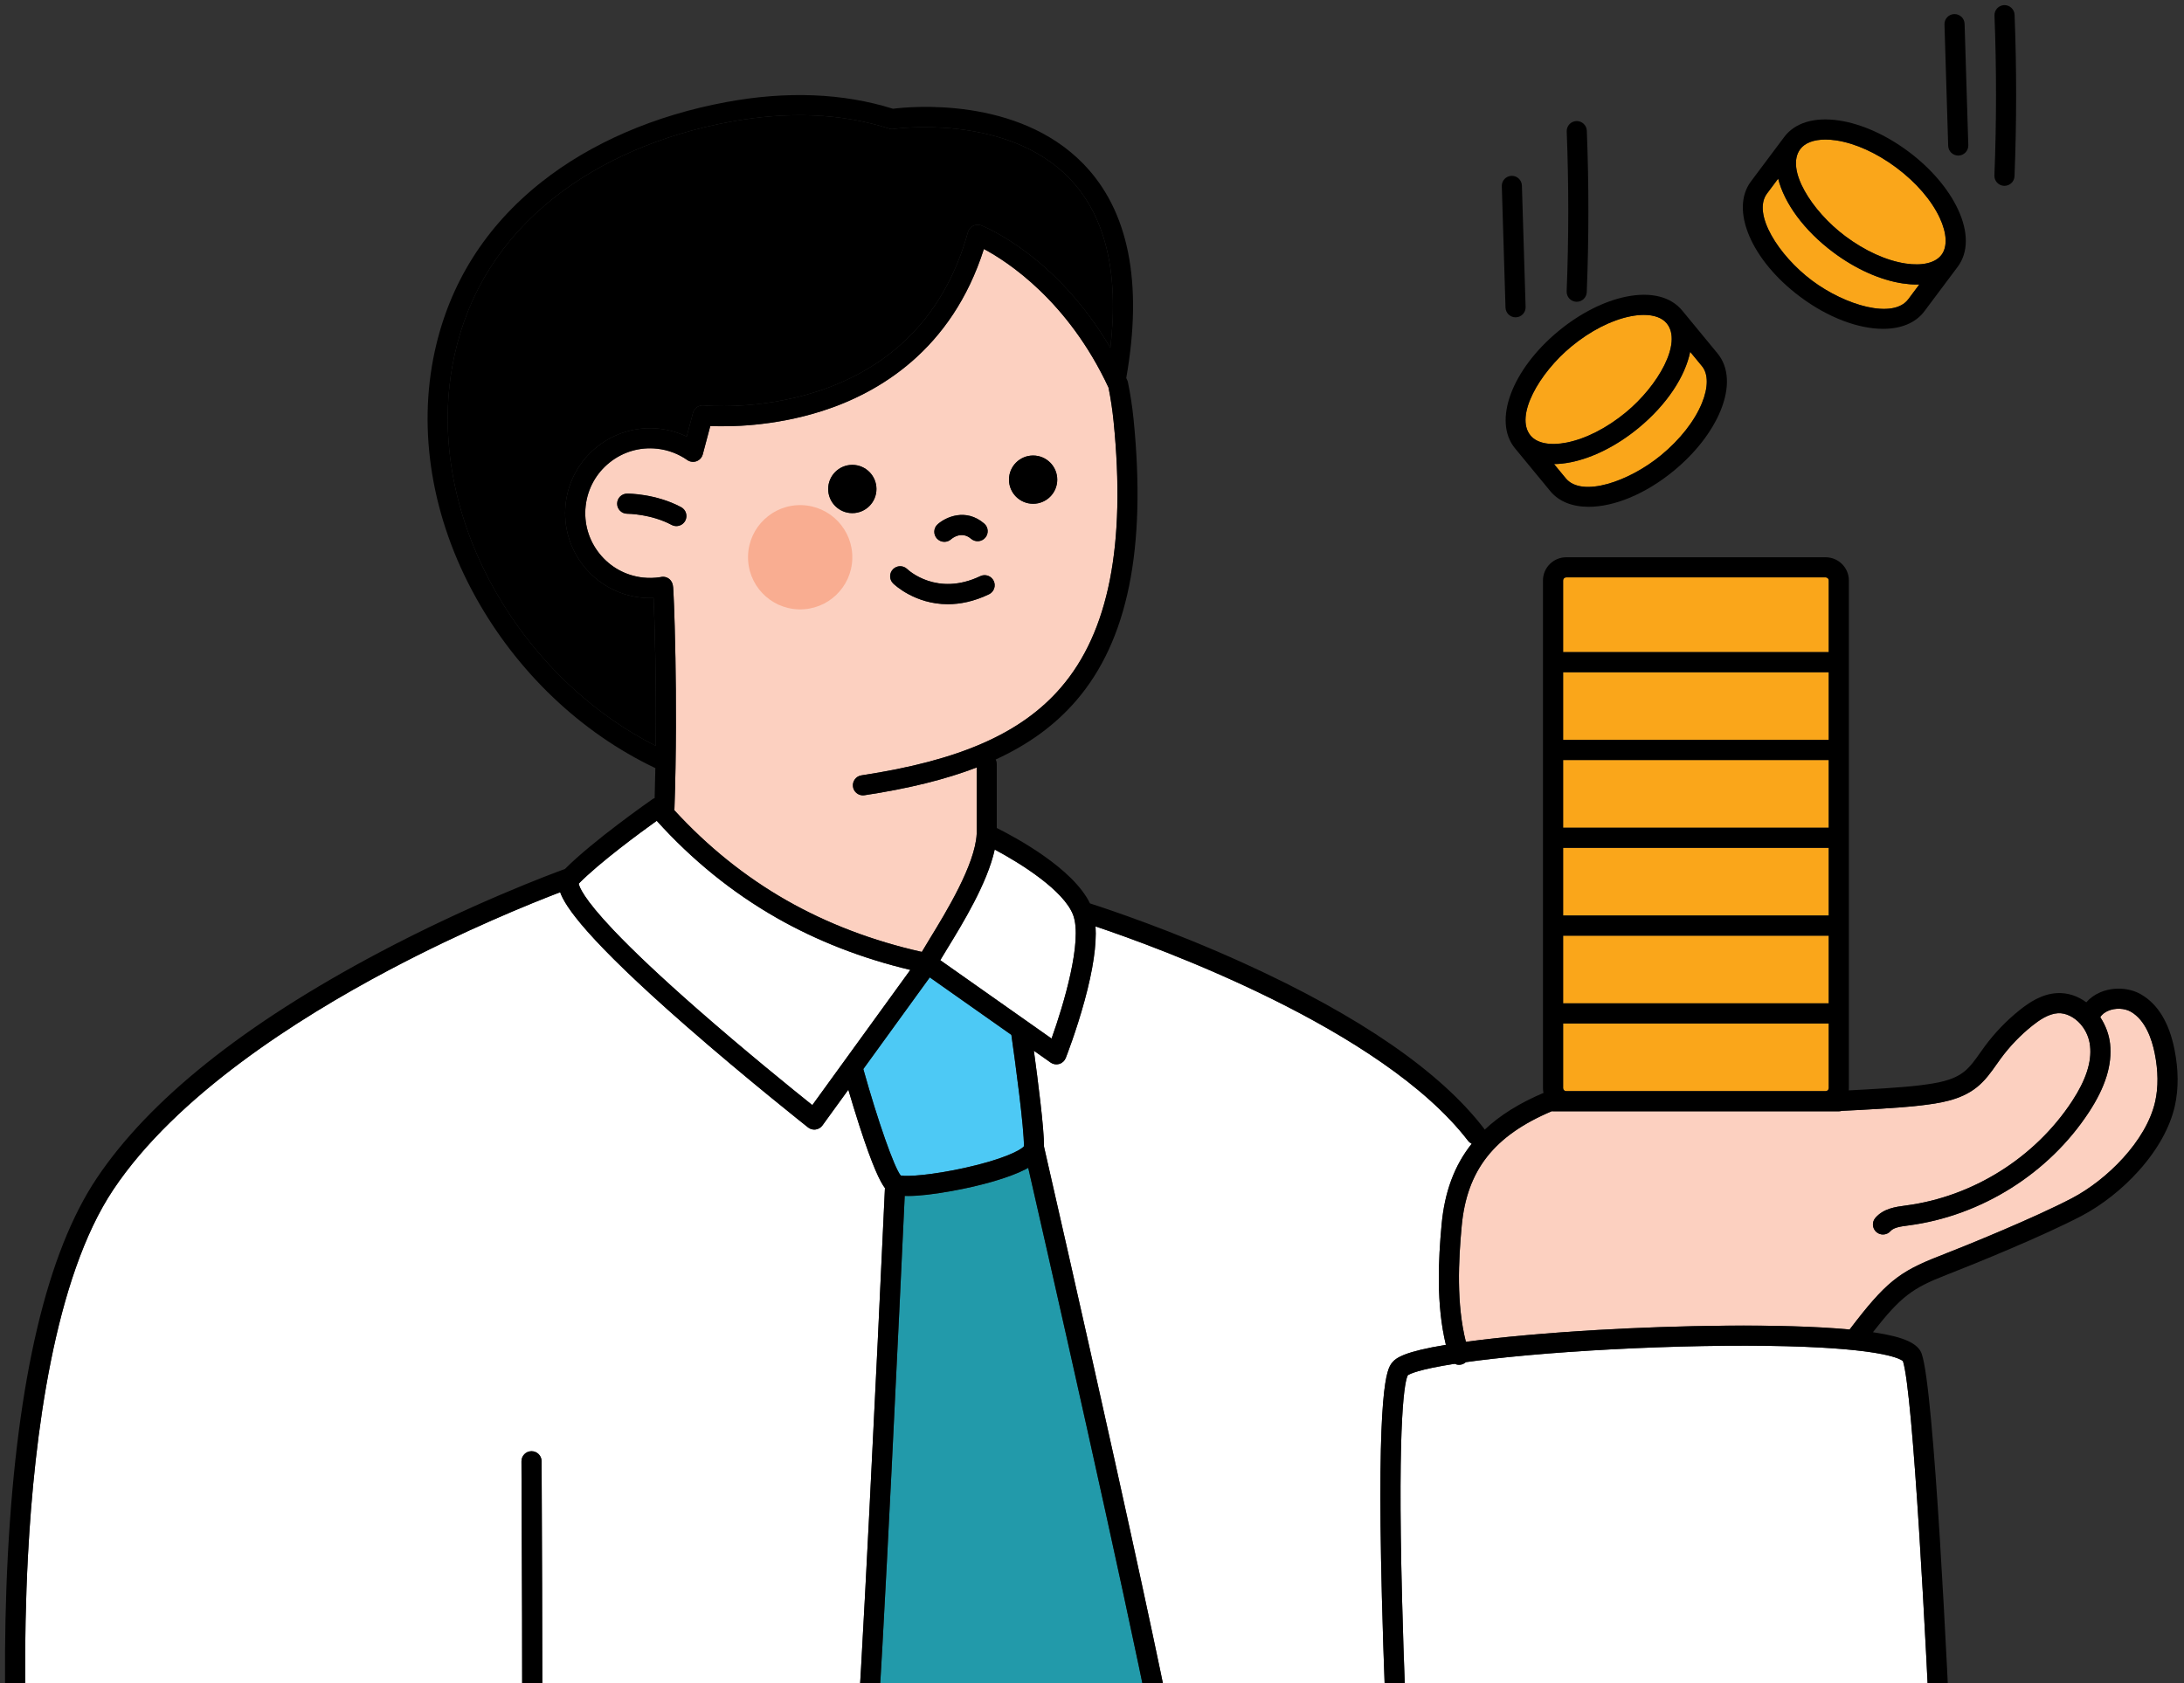
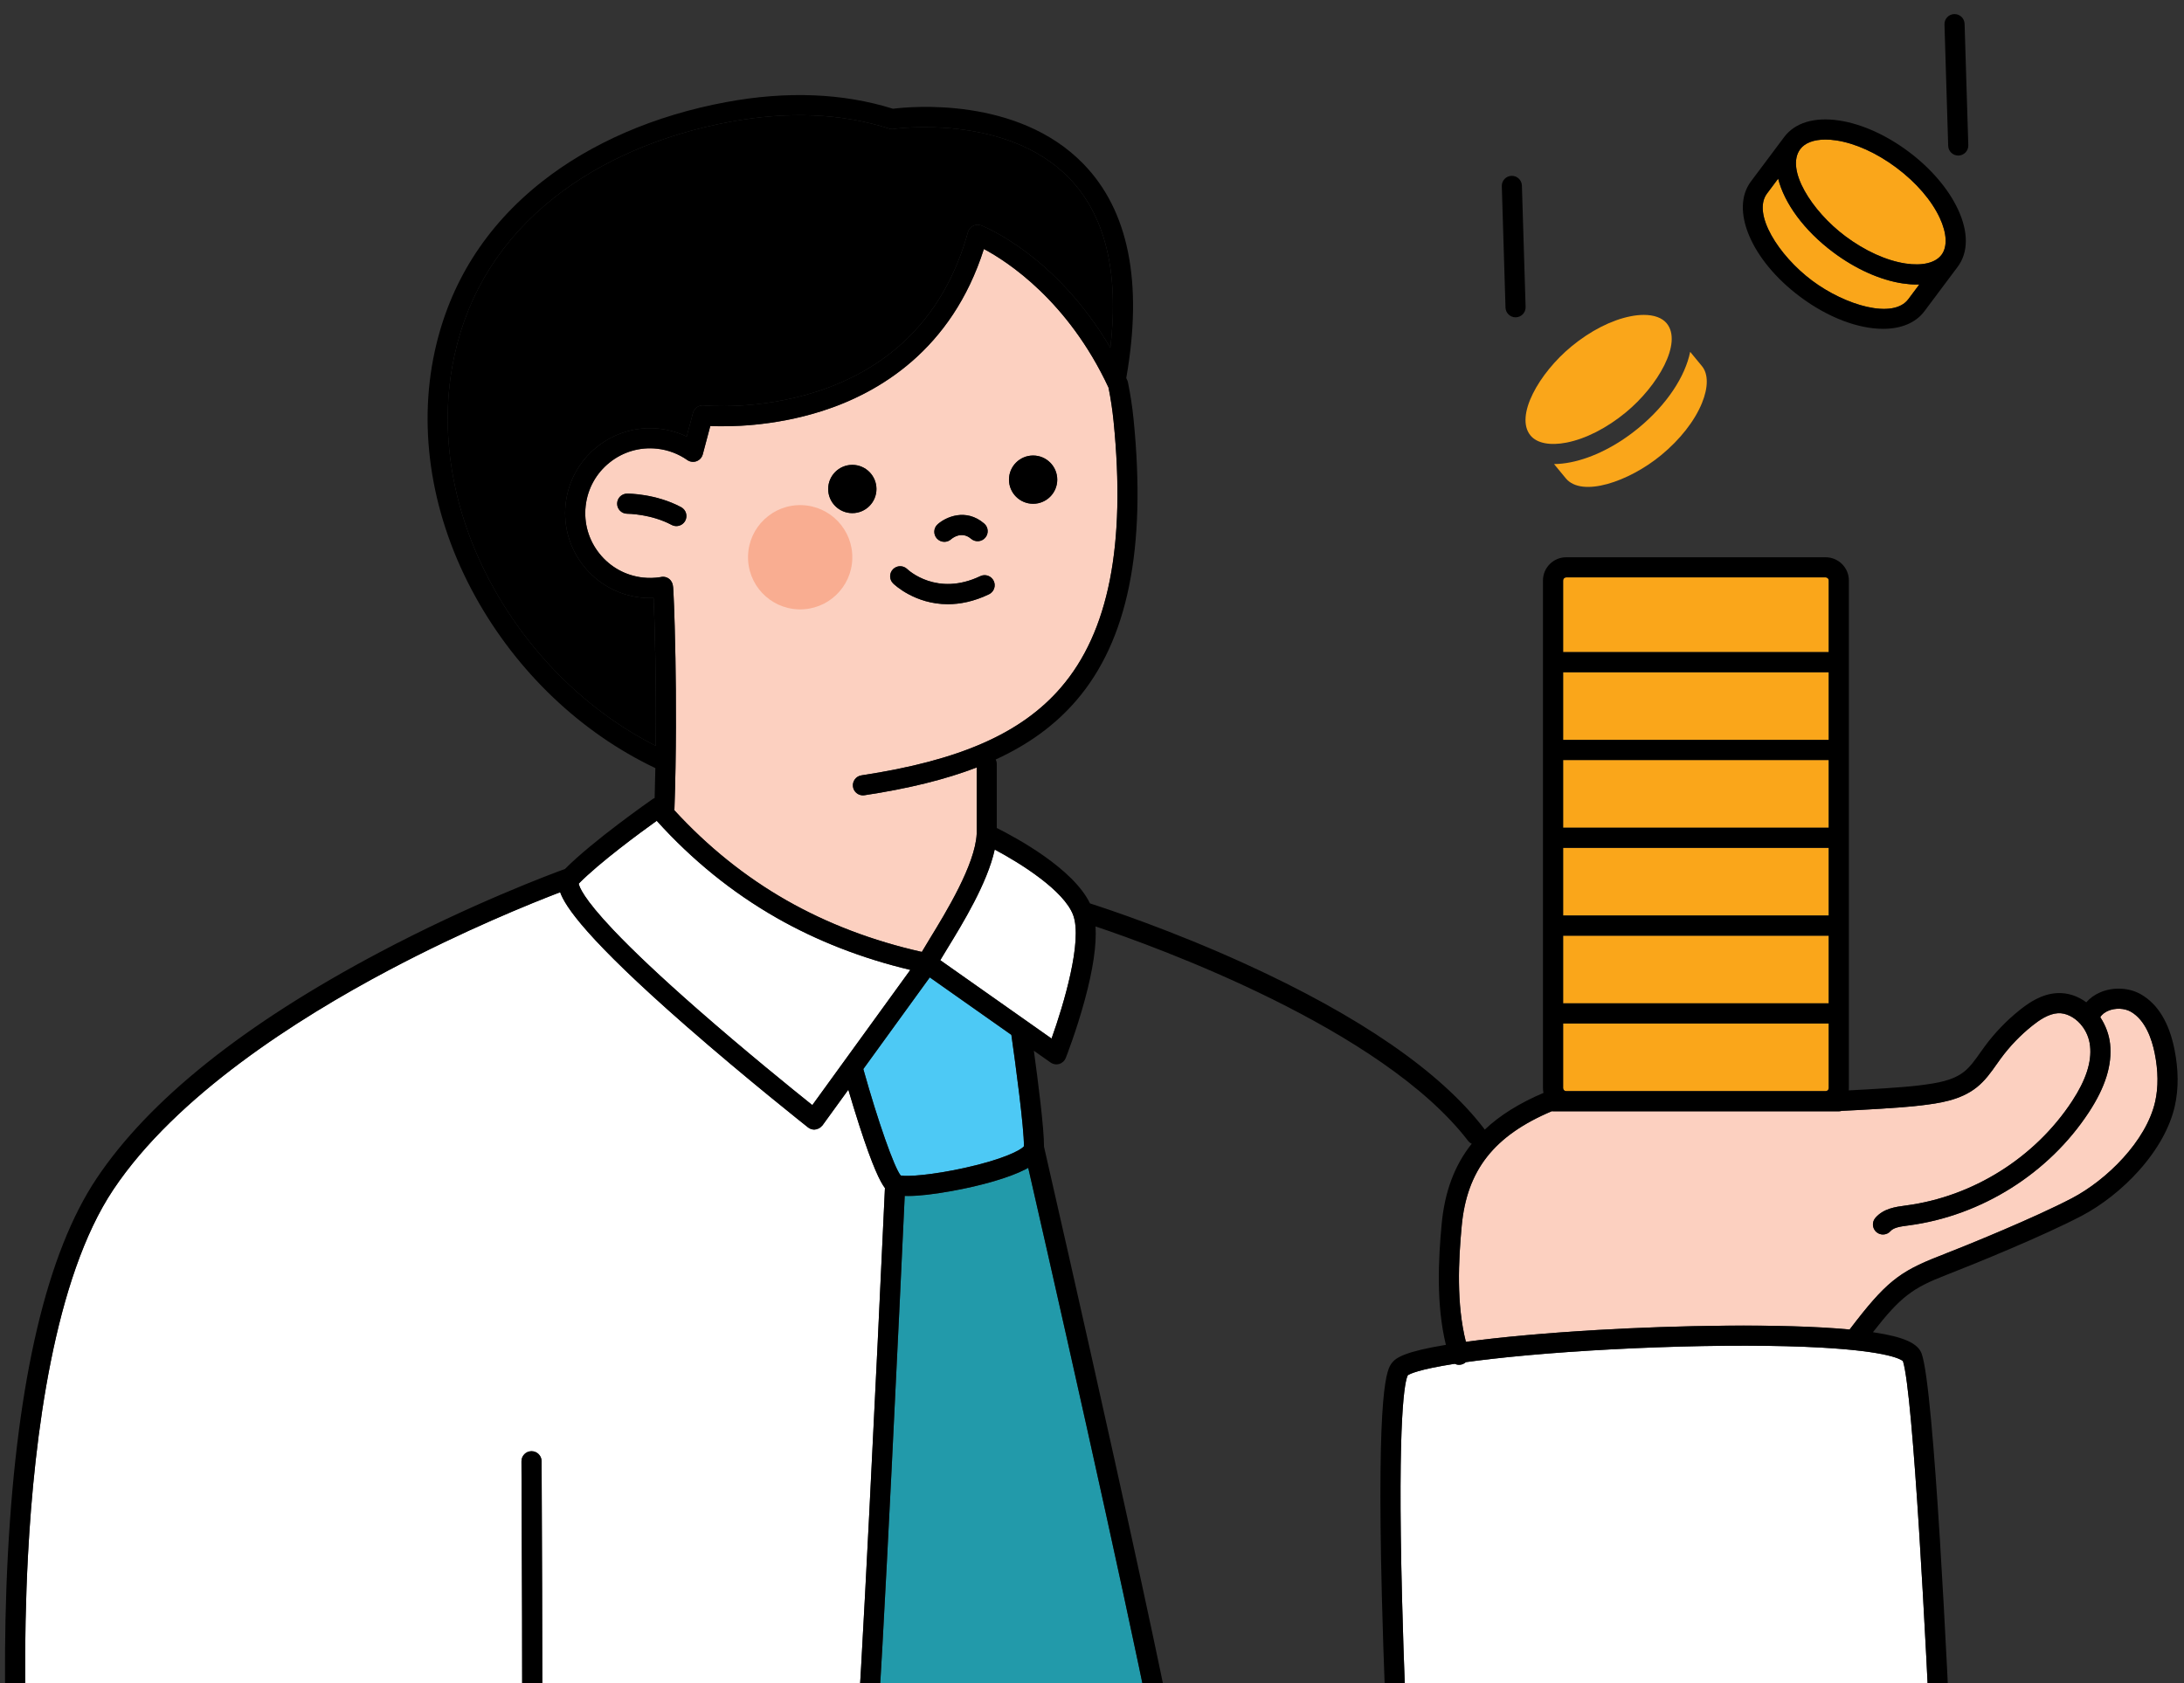
<svg xmlns="http://www.w3.org/2000/svg" width="227" height="175" viewBox="0 0 227 175" fill="none">
  <rect x="0" y="0" width="227" height="175" fill="#333333" stroke="none" />
  <g clip-path="url(#clip0_178_1016)">
    <path d="M96.637 101.612L89.731 111.142C91.24 116.544 92.931 121.361 93.614 122.207C94.293 122.35 96.914 122.161 100.278 121.417C104.174 120.556 106.074 119.608 106.422 119.173C106.45 117.293 105.528 110.441 105.118 107.589L96.635 101.613L96.637 101.612Z" fill="#4DC9F5" />
    <path d="M190.077 60.349C190.077 60.17 189.932 60.025 189.753 60.025H162.789C162.61 60.025 162.465 60.17 162.465 60.349V67.795H190.077V60.349Z" fill="#FAA61A" />
    <path d="M190.077 79.015H162.465V86.054H190.077V79.015Z" fill="#FAA61A" />
    <path d="M102.265 25.889C98.917 36.401 91.337 40.849 85.457 42.729C80.341 44.364 75.721 44.376 73.829 44.291L73.047 47.239C73.047 47.239 73.044 47.246 73.043 47.25C73.028 47.301 73.011 47.351 72.989 47.401C72.986 47.407 72.982 47.414 72.979 47.421C72.959 47.462 72.937 47.503 72.911 47.541C72.906 47.549 72.901 47.557 72.897 47.564C72.896 47.566 72.893 47.569 72.892 47.571C72.865 47.609 72.835 47.644 72.805 47.678C72.797 47.686 72.789 47.694 72.781 47.701C72.746 47.737 72.709 47.772 72.668 47.802C72.668 47.802 72.667 47.802 72.666 47.803C72.624 47.835 72.582 47.861 72.537 47.887C72.531 47.89 72.526 47.893 72.52 47.897C72.476 47.92 72.43 47.939 72.384 47.956C72.375 47.959 72.366 47.962 72.357 47.965C72.31 47.98 72.262 47.992 72.214 48.001C72.208 48.001 72.201 48.002 72.194 48.003C72.148 48.01 72.102 48.014 72.056 48.014C72.051 48.014 72.044 48.015 72.039 48.015C72.035 48.015 72.032 48.015 72.029 48.015C71.989 48.015 71.949 48.012 71.909 48.007C71.903 48.007 71.897 48.005 71.89 48.004C71.854 47.999 71.819 47.992 71.784 47.983C71.78 47.982 71.775 47.982 71.77 47.981C71.763 47.979 71.758 47.977 71.752 47.976C71.731 47.969 71.709 47.962 71.689 47.956C71.675 47.952 71.661 47.946 71.648 47.941C71.63 47.934 71.614 47.926 71.596 47.919C71.58 47.911 71.563 47.903 71.547 47.894C71.534 47.888 71.521 47.88 71.508 47.873C71.49 47.861 71.471 47.85 71.454 47.838C71.448 47.835 71.442 47.832 71.436 47.828C70.515 47.181 69.434 46.774 68.309 46.651C66.52 46.453 64.761 46.965 63.357 48.091C61.953 49.217 61.072 50.821 60.874 52.611C60.676 54.4 61.188 56.159 62.314 57.563C63.44 58.967 65.044 59.849 66.834 60.046C67.439 60.113 68.046 60.096 68.641 60.001C68.754 59.97 68.873 59.957 68.996 59.968C69.157 59.981 69.6 60.065 69.831 60.535C69.844 60.56 69.855 60.585 69.866 60.611C69.866 60.612 69.866 60.614 69.867 60.615C69.897 60.686 69.921 60.762 69.934 60.842C69.934 60.846 69.934 60.851 69.936 60.856C69.949 60.922 69.96 60.991 69.967 61.067C69.974 61.163 69.983 61.307 69.994 61.492C70.015 61.877 70.038 62.407 70.062 63.027C70.096 63.928 70.16 65.829 70.206 68.435C70.275 72.349 70.31 78.236 70.097 84.242C73.556 88.016 77.472 91.165 81.752 93.605C85.987 96.021 90.715 97.822 95.816 98.967C96.01 98.627 96.281 98.183 96.657 97.569C98.302 94.883 101.361 89.886 101.517 86.703V79.791C98.258 81.043 94.412 81.987 89.851 82.678C89.798 82.686 89.746 82.69 89.693 82.69C89.185 82.69 88.739 82.319 88.66 81.801C88.573 81.231 88.966 80.697 89.537 80.611C99.772 79.061 106.171 76.241 110.285 71.467C115.245 65.71 117.032 56.663 115.748 43.806C115.631 42.627 115.452 41.446 115.22 40.293C111.011 31.274 104.724 27.204 102.269 25.891L102.265 25.889ZM71.223 54.141C71.036 54.493 70.673 54.694 70.3 54.694C70.135 54.694 69.966 54.654 69.809 54.571C67.655 53.421 65.221 53.41 65.191 53.41H65.19C64.614 53.41 64.145 52.944 64.144 52.367C64.142 51.791 64.606 51.322 65.183 51.318C65.308 51.317 68.158 51.318 70.794 52.726C71.303 52.998 71.496 53.632 71.224 54.141H71.223ZM97.46 54.504C98.296 53.761 100.383 52.79 102.294 54.428C102.732 54.805 102.782 55.464 102.407 55.902C102.03 56.34 101.371 56.391 100.933 56.015C99.932 55.157 98.957 55.972 98.849 56.068C98.65 56.245 98.403 56.331 98.156 56.331C97.867 56.331 97.581 56.213 97.373 55.98C96.99 55.549 97.029 54.887 97.461 54.504H97.46ZM88.588 53.347C87.202 53.347 86.079 52.224 86.079 50.839C86.079 49.454 87.203 48.33 88.588 48.33C89.973 48.33 91.096 49.454 91.096 50.839C91.096 52.224 89.973 53.347 88.588 53.347ZM102.791 61.786C101.216 62.538 99.779 62.815 98.517 62.815C95.093 62.815 92.953 60.777 92.832 60.658C92.42 60.255 92.412 59.593 92.815 59.18C93.218 58.769 93.877 58.76 94.29 59.159C94.428 59.291 97.404 62.042 101.889 59.898C102.41 59.649 103.034 59.87 103.282 60.391C103.532 60.912 103.311 61.536 102.79 61.785L102.791 61.786ZM107.38 52.375C105.994 52.375 104.871 51.251 104.871 49.867C104.871 48.481 105.995 47.358 107.38 47.358C108.765 47.358 109.889 48.481 109.889 49.867C109.889 51.251 108.765 52.375 107.38 52.375Z" fill="#FCD0C0" />
    <path d="M67.933 62.17C67.815 62.174 67.696 62.177 67.578 62.177C67.253 62.177 66.927 62.16 66.601 62.124C61.762 61.59 58.259 57.22 58.792 52.381C59.326 47.541 63.696 44.037 68.535 44.572C69.522 44.68 70.484 44.959 71.374 45.385L72.028 42.922C72.159 42.425 72.632 42.098 73.147 42.151C73.202 42.156 78.747 42.695 84.886 40.715C88.448 39.566 91.516 37.804 94.003 35.476C97.109 32.57 99.329 28.755 100.604 24.135C100.683 23.85 100.878 23.612 101.143 23.479C101.407 23.346 101.715 23.332 101.991 23.439C102.339 23.576 109.791 26.582 115.409 36.162C116.327 28.31 114.883 22.371 111.102 18.487C104.553 11.759 92.995 13.386 92.878 13.404C92.72 13.427 92.557 13.415 92.404 13.365C87.479 11.782 81.916 11.547 75.867 12.667C68.769 13.982 62.451 16.709 57.592 20.553C52.152 24.856 48.666 30.382 47.23 36.976C45.535 44.749 46.964 53.294 51.25 61.034C55.206 68.177 61.176 73.996 68.15 77.539C68.22 70.579 68.037 64.515 67.931 62.171L67.933 62.17Z" fill="black" />
    <path d="M190.077 69.886H162.465V76.925H190.077V69.886Z" fill="#FAA61A" />
    <path d="M175.673 36.578C175.155 39.135 173.262 42.058 170.31 44.49C168.072 46.333 165.566 47.6 163.252 48.06C162.646 48.181 162.07 48.241 161.524 48.247L162.744 49.727C164.408 51.747 169.298 50.084 172.646 47.327C174.621 45.701 176.131 43.775 176.897 41.905C177.564 40.275 177.566 38.877 176.899 38.068L175.673 36.579V36.578Z" fill="#FAA61A" />
    <path d="M197.757 29.466C195.424 29.115 192.861 27.964 190.541 26.228C187.48 23.937 185.454 21.103 184.817 18.573L183.662 20.118C182.093 22.214 184.868 26.57 188.34 29.169C191.812 31.768 196.774 33.203 198.342 31.107L199.49 29.573C199.394 29.576 199.297 29.579 199.199 29.579C198.741 29.579 198.26 29.542 197.757 29.466Z" fill="#FAA61A" />
    <path d="M197.118 17.44C195.07 15.907 192.842 14.896 190.844 14.595C190.452 14.536 190.08 14.508 189.731 14.508C188.528 14.508 187.603 14.852 187.116 15.502C185.547 17.598 188.322 21.955 191.794 24.553C193.843 26.087 196.07 27.097 198.069 27.398C199.81 27.66 201.169 27.33 201.796 26.491C202.423 25.653 202.357 24.256 201.615 22.66C200.764 20.828 199.166 18.974 197.117 17.441L197.118 17.44Z" fill="#FAA61A" />
    <path d="M168.981 42.876C172.329 40.118 174.899 35.637 173.234 33.617C172.759 33.04 171.922 32.738 170.854 32.738C170.426 32.738 169.962 32.786 169.468 32.884C167.486 33.278 165.307 34.389 163.332 36.017C159.984 38.775 157.414 43.255 159.078 45.276C159.745 46.085 161.117 46.351 162.845 46.009C164.826 45.615 167.006 44.503 168.981 42.876Z" fill="#FAA61A" />
    <path d="M201.549 130.593C204.638 129.391 211.5 126.586 215.355 124.57C218.954 122.688 223.082 118.634 224.007 114.528C224.345 113.027 224.328 111.336 223.958 109.5C223.66 108.016 222.989 106.063 221.495 105.193C220.827 104.803 219.869 104.763 219.111 105.091C218.835 105.211 218.503 105.415 218.299 105.749C218.855 106.591 219.216 107.561 219.32 108.524C219.553 110.686 218.836 113.005 217.128 115.613C212.954 121.991 205.95 126.396 198.393 127.397L198.324 127.406C197.592 127.502 196.835 127.602 196.504 127.984C196.297 128.222 196.007 128.343 195.715 128.343C195.471 128.343 195.227 128.259 195.029 128.086C194.593 127.708 194.547 127.047 194.927 126.611C195.778 125.632 197.038 125.467 198.051 125.333L198.119 125.324C205.081 124.402 211.533 120.344 215.379 114.467C216.811 112.28 217.42 110.409 217.24 108.746C217.152 107.916 216.83 107.201 216.39 106.642C216.335 106.588 216.287 106.529 216.245 106.464C215.578 105.71 214.689 105.291 213.904 105.336C212.904 105.396 211.95 106.062 211.232 106.636C209.995 107.625 208.893 108.773 207.956 110.049C207.81 110.247 207.668 110.448 207.527 110.649C206.94 111.482 206.332 112.343 205.47 113.033C203.737 114.419 201.487 114.698 199.677 114.922C197.592 115.179 193.331 115.398 191.423 115.488C191.329 115.516 191.228 115.532 191.124 115.532H161.422C161.38 115.532 161.338 115.528 161.297 115.523C155.279 118.065 152.465 121.667 151.927 127.463C151.595 131.034 151.363 135.544 152.363 139.501C156 139.004 160.874 138.566 166.137 138.262C174.1 137.802 185.127 137.558 192.251 138.218C195.967 133.336 197.366 132.219 201.554 130.592L201.549 130.593Z" fill="#FCD0C0" />
    <path d="M190.077 97.274H162.465V104.313H190.077V97.274Z" fill="#FAA61A" />
    <path d="M190.077 88.144H162.465V95.183H190.077V88.144Z" fill="#FAA61A" />
    <path d="M162.79 113.442H189.754C189.933 113.442 190.077 113.298 190.077 113.119V106.404H162.466V113.119C162.466 113.298 162.611 113.442 162.79 113.442Z" fill="#FAA61A" />
    <path d="M106.559 121.578C104.931 122.417 102.059 123.259 98.877 123.828C96.996 124.165 95.501 124.334 94.401 124.334C94.273 124.334 94.153 124.331 94.035 124.326C93.677 132.065 91.753 173.415 90.934 183.708H120.461C118.816 174.424 111.934 143.555 106.872 121.409C106.765 121.47 106.66 121.526 106.558 121.578H106.559Z" fill="#229AAA" />
    <path d="M80.713 95.42C76.122 92.802 71.935 89.411 68.259 85.334C66.543 86.563 62.34 89.646 60.153 91.866C60.202 92.175 60.611 93.374 63.746 96.682C65.831 98.884 68.763 101.644 72.461 104.889C77.43 109.248 82.471 113.324 84.432 114.892L94.616 100.838C89.594 99.641 84.924 97.823 80.713 95.421V95.42Z" fill="white" />
    <path d="M103.39 88.323C102.627 91.818 100.058 96.013 98.437 98.66C98.193 99.058 97.931 99.485 97.731 99.827L109.297 107.974C110.561 104.449 112.539 97.81 111.546 95.141C110.597 92.594 106.108 89.771 103.391 88.325L103.39 88.323Z" fill="white" />
-     <path d="M89.318 117.01C88.883 115.665 88.483 114.335 88.175 113.289L85.484 117.003C85.317 117.234 85.063 117.386 84.781 117.426C84.733 117.433 84.686 117.436 84.638 117.436C84.404 117.436 84.175 117.358 83.99 117.211C83.926 117.16 77.59 112.155 71.299 106.648C60.962 97.6 58.734 94.22 58.224 92.757C55.308 93.871 48.278 96.696 40.402 100.867C30.949 105.873 18.31 113.896 11.774 123.686C5.632 132.886 3.566 149.406 2.913 161.643C2.407 171.13 2.653 179.575 2.841 183.709H54.257C54.31 176.938 54.24 159.402 54.201 151.923C54.198 151.346 54.664 150.875 55.242 150.872H55.247C55.822 150.872 56.289 151.336 56.293 151.912C56.298 153.038 56.415 175.529 56.346 183.709H88.843C89.521 175.352 91.133 141.99 91.981 123.516C91.496 122.88 90.711 121.325 89.319 117.01H89.318Z" fill="white" />
-     <path d="M144.662 141.704C145.087 141.127 146.103 140.502 150.281 139.813C149.263 135.602 149.499 130.954 149.841 127.272C150.153 123.916 151.162 121.169 152.97 118.904C152.823 118.835 152.689 118.732 152.583 118.595C143.62 106.925 120.28 98.468 113.868 96.313C113.989 98.21 113.615 100.779 112.739 103.995C111.864 107.211 110.817 109.879 110.772 109.991C110.654 110.289 110.406 110.517 110.099 110.609C110 110.638 109.9 110.653 109.8 110.653C109.587 110.653 109.376 110.588 109.197 110.462L107.459 109.237C107.868 112.232 108.533 117.395 108.511 119.206C108.866 120.757 112.406 136.239 115.852 151.791C120.262 171.696 121.95 180.073 122.572 183.709H144.274C144.088 179.661 143.802 172.895 143.629 166.036C143.067 143.867 144.184 142.352 144.66 141.704H144.662Z" fill="white" />
+     <path d="M89.318 117.01C88.883 115.665 88.483 114.335 88.175 113.289L85.484 117.003C84.733 117.433 84.686 117.436 84.638 117.436C84.404 117.436 84.175 117.358 83.99 117.211C83.926 117.16 77.59 112.155 71.299 106.648C60.962 97.6 58.734 94.22 58.224 92.757C55.308 93.871 48.278 96.696 40.402 100.867C30.949 105.873 18.31 113.896 11.774 123.686C5.632 132.886 3.566 149.406 2.913 161.643C2.407 171.13 2.653 179.575 2.841 183.709H54.257C54.31 176.938 54.24 159.402 54.201 151.923C54.198 151.346 54.664 150.875 55.242 150.872H55.247C55.822 150.872 56.289 151.336 56.293 151.912C56.298 153.038 56.415 175.529 56.346 183.709H88.843C89.521 175.352 91.133 141.99 91.981 123.516C91.496 122.88 90.711 121.325 89.319 117.01H89.318Z" fill="white" />
    <path d="M189.336 140.102C184.791 139.846 178.695 139.835 172.17 140.073C165.91 140.3 159.804 140.731 154.978 141.283C153.998 141.395 153.131 141.505 152.358 141.613C152.25 141.713 152.119 141.792 151.969 141.839C151.863 141.872 151.757 141.888 151.652 141.888C151.493 141.888 151.338 141.851 151.198 141.783C147.388 142.376 146.498 142.854 146.327 142.975C146.041 143.512 145.228 146.784 145.725 166.182C145.899 173.01 146.185 179.721 146.368 183.709H200.763C200.194 170.875 198.853 144.864 197.788 141.505C197.586 141.325 196.292 140.495 189.335 140.102H189.336Z" fill="white" />
    <path d="M70.793 52.726C68.157 51.319 65.307 51.317 65.182 51.318C64.606 51.322 64.142 51.79 64.143 52.367C64.145 52.944 64.614 53.41 65.189 53.41H65.19C65.22 53.41 67.653 53.422 69.808 54.571C69.965 54.655 70.132 54.694 70.299 54.694C70.672 54.694 71.034 54.493 71.222 54.141C71.494 53.632 71.301 52.999 70.792 52.726H70.793Z" fill="black" />
    <path d="M98.155 56.331C98.402 56.331 98.65 56.245 98.848 56.068C98.956 55.972 99.931 55.157 100.932 56.015C101.37 56.391 102.031 56.34 102.406 55.902C102.782 55.464 102.732 54.804 102.293 54.428C100.382 52.79 98.296 53.761 97.459 54.504C97.028 54.887 96.988 55.548 97.371 55.98C97.578 56.213 97.865 56.331 98.154 56.331H98.155Z" fill="black" />
    <path d="M101.89 59.899C97.405 62.043 94.429 59.292 94.291 59.16C93.878 58.761 93.219 58.769 92.816 59.181C92.412 59.594 92.42 60.256 92.834 60.66C92.954 60.777 95.093 62.816 98.518 62.816C99.78 62.816 101.217 62.539 102.792 61.786C103.313 61.537 103.534 60.913 103.285 60.393C103.036 59.871 102.412 59.651 101.891 59.9L101.89 59.899Z" fill="black" />
    <path d="M88.588 48.329C87.202 48.329 86.079 49.453 86.079 50.838C86.079 52.223 87.203 53.346 88.588 53.346C89.972 53.346 91.096 52.223 91.096 50.838C91.096 49.453 89.972 48.329 88.588 48.329Z" fill="black" />
    <path d="M107.38 47.357C105.994 47.357 104.871 48.48 104.871 49.865C104.871 51.25 105.995 52.374 107.38 52.374C108.765 52.374 109.888 51.25 109.888 49.865C109.888 48.48 108.765 47.357 107.38 47.357Z" fill="black" />
    <path d="M56.292 151.912C56.288 151.337 55.821 150.872 55.246 150.872H55.24C54.663 150.875 54.198 151.346 54.2 151.923C54.24 159.402 54.309 176.937 54.256 183.709H56.346C56.413 175.529 56.297 153.038 56.292 151.912Z" fill="black" />
    <path d="M194.803 138.522C194.759 138.515 194.713 138.51 194.668 138.503C197.575 134.774 198.796 133.908 202.307 132.543C205.433 131.327 212.387 128.483 216.324 126.424C218.468 125.302 220.602 123.619 222.329 121.683C224.261 119.518 225.547 117.203 226.046 114.988C226.448 113.201 226.436 111.216 226.008 109.089C225.451 106.318 224.287 104.399 222.547 103.387C221.314 102.668 219.639 102.584 218.281 103.173C217.701 103.424 217.217 103.774 216.846 104.203C215.976 103.56 214.927 103.184 213.779 103.25C212.192 103.346 210.887 104.238 209.927 105.004C208.546 106.107 207.315 107.389 206.269 108.812C206.115 109.021 205.966 109.233 205.816 109.445C205.289 110.192 204.792 110.897 204.161 111.402C202.985 112.344 201.386 112.605 199.418 112.849C197.684 113.063 194.255 113.256 192.155 113.361C192.163 113.282 192.167 113.201 192.167 113.12V60.35C192.167 59.019 191.084 57.936 189.752 57.936H162.787C161.456 57.936 160.372 59.019 160.372 60.35V113.12C160.372 113.292 160.391 113.461 160.426 113.623C157.926 114.686 155.904 115.943 154.318 117.441C154.295 117.401 154.27 117.36 154.24 117.322C149.692 111.4 141.329 105.635 129.383 100.185C121.785 96.72 115.078 94.495 113.291 93.922C111.538 90.288 105.623 87.091 103.602 86.081V79.422C103.602 79.255 103.562 79.098 103.492 78.959C106.961 77.368 109.689 75.355 111.862 72.832C117.216 66.618 119.166 57.056 117.822 43.599C117.693 42.309 117.496 41.014 117.238 39.753C117.238 39.749 117.236 39.746 117.236 39.742C117.232 39.721 117.226 39.7 117.22 39.68C117.215 39.666 117.212 39.651 117.207 39.636C117.201 39.621 117.196 39.606 117.189 39.59C117.181 39.572 117.175 39.553 117.167 39.534C117.166 39.531 117.164 39.526 117.163 39.523C117.129 39.45 117.094 39.377 117.06 39.304C118.811 29.357 117.306 21.86 112.589 17.022C105.762 10.019 94.662 11.073 92.814 11.305C87.614 9.679 81.785 9.446 75.484 10.614C68.053 11.991 61.417 14.862 56.292 18.916C50.464 23.527 46.727 29.454 45.185 36.534C43.383 44.803 44.886 53.864 49.42 62.05C53.748 69.866 60.38 76.177 68.116 79.856C68.098 80.884 68.073 81.924 68.042 82.969C67.965 82.999 67.89 83.035 67.82 83.083C67.566 83.261 61.658 87.386 58.723 90.34C57.26 90.874 48.959 93.973 39.448 99.008C25.374 106.457 15.477 114.371 10.032 122.528C4.888 130.235 1.789 143.367 0.821 161.559C0.316 171.043 0.557 179.496 0.745 183.712H2.838C2.65 179.579 2.404 171.135 2.91 161.646C3.562 149.408 5.63 132.89 11.771 123.689C18.307 113.899 30.947 105.876 40.399 100.87C48.275 96.699 55.307 93.874 58.221 92.76C58.731 94.223 60.958 97.604 71.296 106.651C77.588 112.158 83.924 117.164 83.987 117.214C84.173 117.36 84.401 117.439 84.635 117.439C84.683 117.439 84.73 117.436 84.779 117.429C85.061 117.39 85.314 117.238 85.481 117.007L88.173 113.292C88.48 114.338 88.88 115.668 89.315 117.013C90.708 121.328 91.493 122.882 91.977 123.519C91.129 141.993 89.516 175.355 88.839 183.712H90.933C91.751 173.42 93.676 132.071 94.034 124.331C94.15 124.335 94.272 124.339 94.399 124.339C95.5 124.339 96.994 124.17 98.875 123.833C102.058 123.262 104.929 122.421 106.558 121.583C106.659 121.53 106.764 121.474 106.872 121.414C111.934 143.56 118.816 174.428 120.46 183.712H122.572C121.95 180.077 120.263 171.699 115.851 151.794C112.406 136.242 108.866 120.76 108.511 119.209C108.532 117.398 107.868 112.235 107.459 109.24L109.197 110.465C109.375 110.59 109.585 110.656 109.799 110.656C109.899 110.656 110 110.642 110.099 110.612C110.406 110.52 110.654 110.293 110.772 109.994C110.816 109.882 111.864 107.214 112.739 103.998C113.614 100.782 113.989 98.213 113.867 96.316C120.28 98.471 143.62 106.928 152.583 118.598C152.688 118.735 152.822 118.839 152.969 118.907C151.163 121.172 150.154 123.919 149.841 127.275C149.498 130.957 149.261 135.605 150.281 139.817C146.102 140.505 145.087 141.13 144.661 141.707C144.185 142.355 143.068 143.87 143.63 166.039C143.803 172.898 144.088 179.664 144.275 183.712H146.368C146.183 179.724 145.899 173.014 145.725 166.185C145.228 146.788 146.041 143.516 146.327 142.978C146.498 142.859 147.389 142.379 151.198 141.786C151.338 141.854 151.492 141.892 151.651 141.892C151.757 141.892 151.863 141.875 151.969 141.842C152.118 141.795 152.25 141.716 152.358 141.616C153.131 141.509 153.998 141.398 154.978 141.286C159.804 140.734 165.909 140.304 172.17 140.077C178.695 139.84 184.791 139.849 189.336 140.105C196.293 140.497 197.587 141.329 197.789 141.509C198.854 144.867 200.195 170.878 200.764 183.712H202.856C202.428 173.976 201.036 144.467 199.741 140.754C199.358 139.655 197.881 138.989 194.803 138.525V138.522ZM110.281 71.465C106.168 76.239 99.77 79.059 89.533 80.609C88.963 80.695 88.57 81.227 88.657 81.799C88.735 82.317 89.181 82.688 89.689 82.688C89.741 82.688 89.793 82.684 89.847 82.676C94.409 81.985 98.254 81.041 101.513 79.789V86.7C101.359 89.884 98.299 94.88 96.653 97.567C96.277 98.181 96.007 98.625 95.812 98.965C90.712 97.819 85.984 96.017 81.749 93.603C77.467 91.161 73.553 88.014 70.094 84.24C70.307 78.234 70.272 72.347 70.202 68.433C70.156 65.826 70.093 63.925 70.059 63.025C70.036 62.404 70.011 61.874 69.991 61.49C69.981 61.304 69.971 61.161 69.963 61.065C69.958 60.989 69.946 60.92 69.933 60.854C69.933 60.849 69.933 60.845 69.93 60.84C69.916 60.759 69.893 60.684 69.863 60.612C69.863 60.611 69.863 60.61 69.862 60.609C69.851 60.583 69.839 60.557 69.827 60.532C69.597 60.063 69.153 59.979 68.992 59.966C68.869 59.956 68.751 59.968 68.638 59.999C68.043 60.094 67.436 60.111 66.83 60.044C65.041 59.846 63.436 58.965 62.31 57.56C61.184 56.156 60.673 54.398 60.87 52.609C61.068 50.82 61.949 49.215 63.354 48.089C64.758 46.963 66.517 46.451 68.305 46.649C69.431 46.773 70.513 47.18 71.433 47.825C71.438 47.83 71.444 47.832 71.45 47.836C71.468 47.848 71.486 47.859 71.505 47.87C71.518 47.878 71.531 47.885 71.543 47.892C71.56 47.901 71.575 47.909 71.593 47.916C71.609 47.924 71.627 47.932 71.644 47.938C71.657 47.944 71.671 47.948 71.685 47.954C71.706 47.961 71.727 47.968 71.749 47.973C71.755 47.976 71.761 47.978 71.766 47.979C71.77 47.98 71.775 47.98 71.78 47.981C71.816 47.99 71.852 47.998 71.887 48.002C71.893 48.002 71.899 48.004 71.906 48.005C71.945 48.01 71.986 48.013 72.025 48.013C72.028 48.013 72.032 48.013 72.035 48.013C72.042 48.013 72.047 48.012 72.053 48.012C72.099 48.012 72.146 48.007 72.191 48.001C72.197 48.001 72.204 48 72.211 47.999C72.259 47.99 72.307 47.978 72.353 47.962C72.363 47.959 72.372 47.957 72.381 47.954C72.428 47.937 72.473 47.917 72.517 47.894C72.522 47.891 72.528 47.888 72.533 47.885C72.578 47.86 72.622 47.833 72.663 47.801C72.663 47.801 72.664 47.801 72.665 47.8C72.704 47.769 72.742 47.735 72.778 47.699C72.786 47.691 72.793 47.684 72.801 47.676C72.832 47.642 72.861 47.607 72.889 47.568C72.89 47.566 72.892 47.564 72.893 47.562C72.899 47.554 72.903 47.547 72.907 47.539C72.933 47.499 72.956 47.46 72.975 47.419C72.979 47.413 72.982 47.406 72.985 47.398C73.007 47.349 73.025 47.298 73.039 47.248C73.039 47.245 73.042 47.241 73.043 47.237L73.826 44.288C75.718 44.374 80.339 44.362 85.454 42.727C91.333 40.847 98.914 36.4 102.262 25.887C104.718 27.198 111.004 31.27 115.213 40.288C115.445 41.441 115.624 42.622 115.742 43.802C117.025 56.658 115.238 65.706 110.278 71.463L110.281 71.465ZM51.251 61.034C46.965 53.294 45.536 44.749 47.23 36.976C48.668 30.383 52.154 24.857 57.593 20.553C62.451 16.709 68.77 13.982 75.868 12.667C81.917 11.547 87.48 11.782 92.405 13.365C92.558 13.415 92.721 13.428 92.879 13.403C92.995 13.386 104.554 11.758 111.103 18.487C114.885 22.371 116.328 28.31 115.41 36.162C109.792 26.582 102.34 23.576 101.992 23.439C101.716 23.332 101.408 23.346 101.143 23.479C100.879 23.612 100.683 23.85 100.605 24.135C99.331 28.754 97.11 32.57 94.004 35.476C91.516 37.804 88.449 39.566 84.887 40.715C78.748 42.695 73.201 42.156 73.148 42.151C72.634 42.098 72.161 42.425 72.028 42.922L71.374 45.385C70.483 44.96 69.523 44.681 68.535 44.571C63.697 44.036 59.327 47.541 58.793 52.381C58.26 57.22 61.763 61.59 66.602 62.123C66.927 62.16 67.253 62.177 67.579 62.177C67.697 62.177 67.816 62.174 67.934 62.17C68.041 64.515 68.223 70.579 68.153 77.538C61.179 73.994 55.208 68.176 51.253 61.033L51.251 61.034ZM84.432 114.891C82.472 113.323 77.431 109.247 72.461 104.888C68.763 101.644 65.831 98.883 63.746 96.681C60.611 93.373 60.202 92.174 60.153 91.865C62.34 89.645 66.543 86.563 68.259 85.333C71.935 89.411 76.122 92.801 80.713 95.419C84.922 97.82 89.593 99.639 94.616 100.836L84.432 114.89V114.891ZM100.279 121.417C96.914 122.161 94.294 122.35 93.615 122.207C92.932 121.361 91.241 116.544 89.731 111.142L96.638 101.612L105.12 107.587C105.531 110.44 106.451 117.293 106.425 119.172C106.077 119.606 104.177 120.555 100.281 121.416L100.279 121.417ZM109.296 107.973L97.73 99.825C97.93 99.485 98.192 99.057 98.435 98.659C100.056 96.012 102.625 91.817 103.389 88.322C106.107 89.769 110.595 92.591 111.543 95.138C112.537 97.807 110.56 104.448 109.295 107.972L109.296 107.973ZM162.465 60.349C162.465 60.17 162.61 60.025 162.789 60.025H189.753C189.932 60.025 190.077 60.17 190.077 60.349V67.795H162.465V60.349ZM162.465 69.886H190.077V76.924H162.465V69.886ZM162.465 79.015H190.077V86.054H162.465V79.015ZM162.465 88.144H190.077V95.183H162.465V88.144ZM162.465 97.274H190.077V104.313H162.465V97.274ZM162.465 106.403H190.077V113.118C190.077 113.297 189.932 113.442 189.753 113.442H162.789C162.61 113.442 162.465 113.297 162.465 113.118V106.403ZM166.132 138.264C160.87 138.568 155.996 139.007 152.358 139.503C151.36 135.545 151.591 131.036 151.923 127.465C152.461 121.67 155.276 118.067 161.293 115.525C161.335 115.531 161.376 115.534 161.418 115.534H191.12C191.224 115.534 191.324 115.519 191.419 115.49C193.328 115.4 197.589 115.182 199.673 114.924C201.481 114.7 203.733 114.421 205.466 113.035C206.327 112.345 206.935 111.484 207.522 110.651C207.665 110.45 207.806 110.249 207.951 110.051C208.888 108.775 209.991 107.627 211.228 106.638C211.947 106.064 212.899 105.398 213.9 105.338C214.685 105.293 215.574 105.712 216.241 106.466C216.282 106.531 216.331 106.59 216.386 106.644C216.826 107.203 217.147 107.918 217.236 108.749C217.415 110.411 216.806 112.282 215.375 114.469C211.529 120.346 205.076 124.404 198.115 125.326L198.047 125.335C197.034 125.469 195.773 125.635 194.922 126.613C194.544 127.049 194.589 127.71 195.024 128.088C195.222 128.261 195.467 128.345 195.71 128.345C196.002 128.345 196.293 128.223 196.499 127.986C196.832 127.604 197.588 127.505 198.32 127.408L198.389 127.399C205.945 126.398 212.95 121.993 217.124 115.615C218.832 113.007 219.548 110.688 219.316 108.526C219.212 107.564 218.85 106.594 218.295 105.752C218.5 105.417 218.832 105.213 219.107 105.093C219.864 104.765 220.822 104.807 221.491 105.195C222.985 106.065 223.656 108.018 223.954 109.502C224.324 111.338 224.339 113.031 224.002 114.53C223.078 118.635 218.95 122.689 215.351 124.572C211.495 126.589 204.634 129.394 201.545 130.595C197.357 132.224 195.958 133.34 192.243 138.221C185.119 137.561 174.091 137.805 166.128 138.265L166.132 138.264Z" fill="black" />
-     <path d="M174.849 32.288C173.66 30.845 171.605 30.328 169.061 30.834C166.747 31.294 164.24 32.561 162.003 34.404C157.13 38.418 155.136 43.778 157.464 46.606L161.129 51.056C162.038 52.159 163.449 52.69 165.124 52.69C167.742 52.69 171.002 51.39 173.975 48.94C176.213 47.098 177.937 44.881 178.831 42.697C179.814 40.297 179.701 38.181 178.513 36.738L174.848 32.288H174.849ZM159.079 45.277C157.414 43.255 159.984 38.775 163.332 36.018C165.307 34.392 167.486 33.279 169.468 32.885C169.962 32.787 170.426 32.739 170.854 32.739C171.923 32.739 172.759 33.04 173.234 33.618C174.899 35.639 172.329 40.12 168.981 42.877C167.006 44.503 164.826 45.616 162.845 46.01C161.117 46.354 159.745 46.086 159.079 45.277ZM176.896 41.905C176.13 43.775 174.62 45.701 172.645 47.327C169.297 50.085 164.407 51.747 162.743 49.727L161.523 48.247C162.069 48.241 162.645 48.181 163.251 48.06C165.565 47.6 168.071 46.333 170.309 44.49C173.261 42.059 175.153 39.135 175.672 36.578L176.898 38.067C177.565 38.876 177.563 40.274 176.896 41.904V41.905Z" fill="black" />
    <path d="M198.372 15.766C196.052 14.029 193.488 12.879 191.155 12.528C188.59 12.142 186.562 12.753 185.443 14.249L181.988 18.864C179.792 21.798 182.032 27.059 187.088 30.843C190.024 33.041 193.17 34.187 195.723 34.187C197.564 34.187 199.097 33.59 200.018 32.36L203.472 27.745C203.472 27.745 203.478 27.736 203.481 27.733C204.593 26.237 204.605 24.123 203.514 21.778C202.519 19.638 200.694 17.503 198.374 15.766H198.372ZM198.342 31.107C196.773 33.203 191.811 31.768 188.34 29.169C184.868 26.569 182.092 22.213 183.662 20.118L184.817 18.573C185.454 21.104 187.479 23.937 190.541 26.228C192.861 27.965 195.424 29.115 197.757 29.466C198.26 29.542 198.741 29.579 199.199 29.579C199.298 29.579 199.394 29.576 199.49 29.573L198.342 31.107ZM201.798 26.491C201.17 27.33 199.81 27.66 198.07 27.398C196.072 27.097 193.844 26.087 191.795 24.553C188.323 21.955 185.548 17.598 187.117 15.502C187.603 14.852 188.529 14.508 189.732 14.508C190.081 14.508 190.453 14.536 190.845 14.595C192.843 14.896 195.071 15.907 197.12 17.44C199.168 18.973 200.765 20.826 201.618 22.659C202.359 24.256 202.426 25.652 201.799 26.49L201.798 26.491Z" fill="black" />
    <path d="M157.523 32.989C157.533 32.989 157.544 32.989 157.555 32.989C158.133 32.972 158.586 32.49 158.568 31.913L158.183 19.294C158.166 18.717 157.679 18.259 157.107 18.282C156.529 18.299 156.076 18.781 156.094 19.358L156.479 31.976C156.496 32.543 156.961 32.99 157.524 32.99L157.523 32.989Z" fill="black" />
-     <path d="M163.838 31.374C163.852 31.374 163.866 31.374 163.881 31.374C164.439 31.374 164.902 30.933 164.924 30.37C165.147 24.802 165.149 19.156 164.931 13.589C164.908 13.012 164.418 12.566 163.845 12.585C163.268 12.608 162.819 13.093 162.841 13.67C163.058 19.184 163.054 24.773 162.835 30.286C162.812 30.864 163.261 31.35 163.838 31.373V31.374Z" fill="black" />
    <path d="M203.151 1.464C203.14 1.464 203.129 1.464 203.118 1.464C202.541 1.481 202.087 1.963 202.105 2.54L202.49 15.158C202.508 15.725 202.972 16.172 203.535 16.172C203.546 16.172 203.557 16.172 203.568 16.172C204.145 16.155 204.598 15.673 204.581 15.096L204.195 2.478C204.178 1.911 203.714 1.464 203.151 1.464Z" fill="black" />
-     <path d="M208.306 0.532C207.729 0.555 207.28 1.04 207.302 1.617C207.518 7.131 207.515 12.721 207.294 18.233C207.271 18.811 207.72 19.297 208.297 19.32C208.312 19.32 208.326 19.32 208.34 19.32C208.899 19.32 209.362 18.879 209.384 18.316C209.606 12.749 209.609 7.103 209.391 1.535C209.369 0.958 208.877 0.514 208.306 0.531V0.532Z" fill="black" />
    <path d="M88.586 58.077C88.665 55.085 86.304 52.595 83.312 52.515C80.32 52.436 77.83 54.797 77.75 57.79C77.671 60.782 80.032 63.273 83.024 63.352C86.017 63.431 88.507 61.07 88.586 58.077Z" fill="#F9AD91" />
  </g>
  <defs>
    <clipPath id="clip0_178_1016">
      <rect width="225.818" height="183.177" fill="white" transform="translate(0.521 0.532)" />
    </clipPath>
  </defs>
</svg>